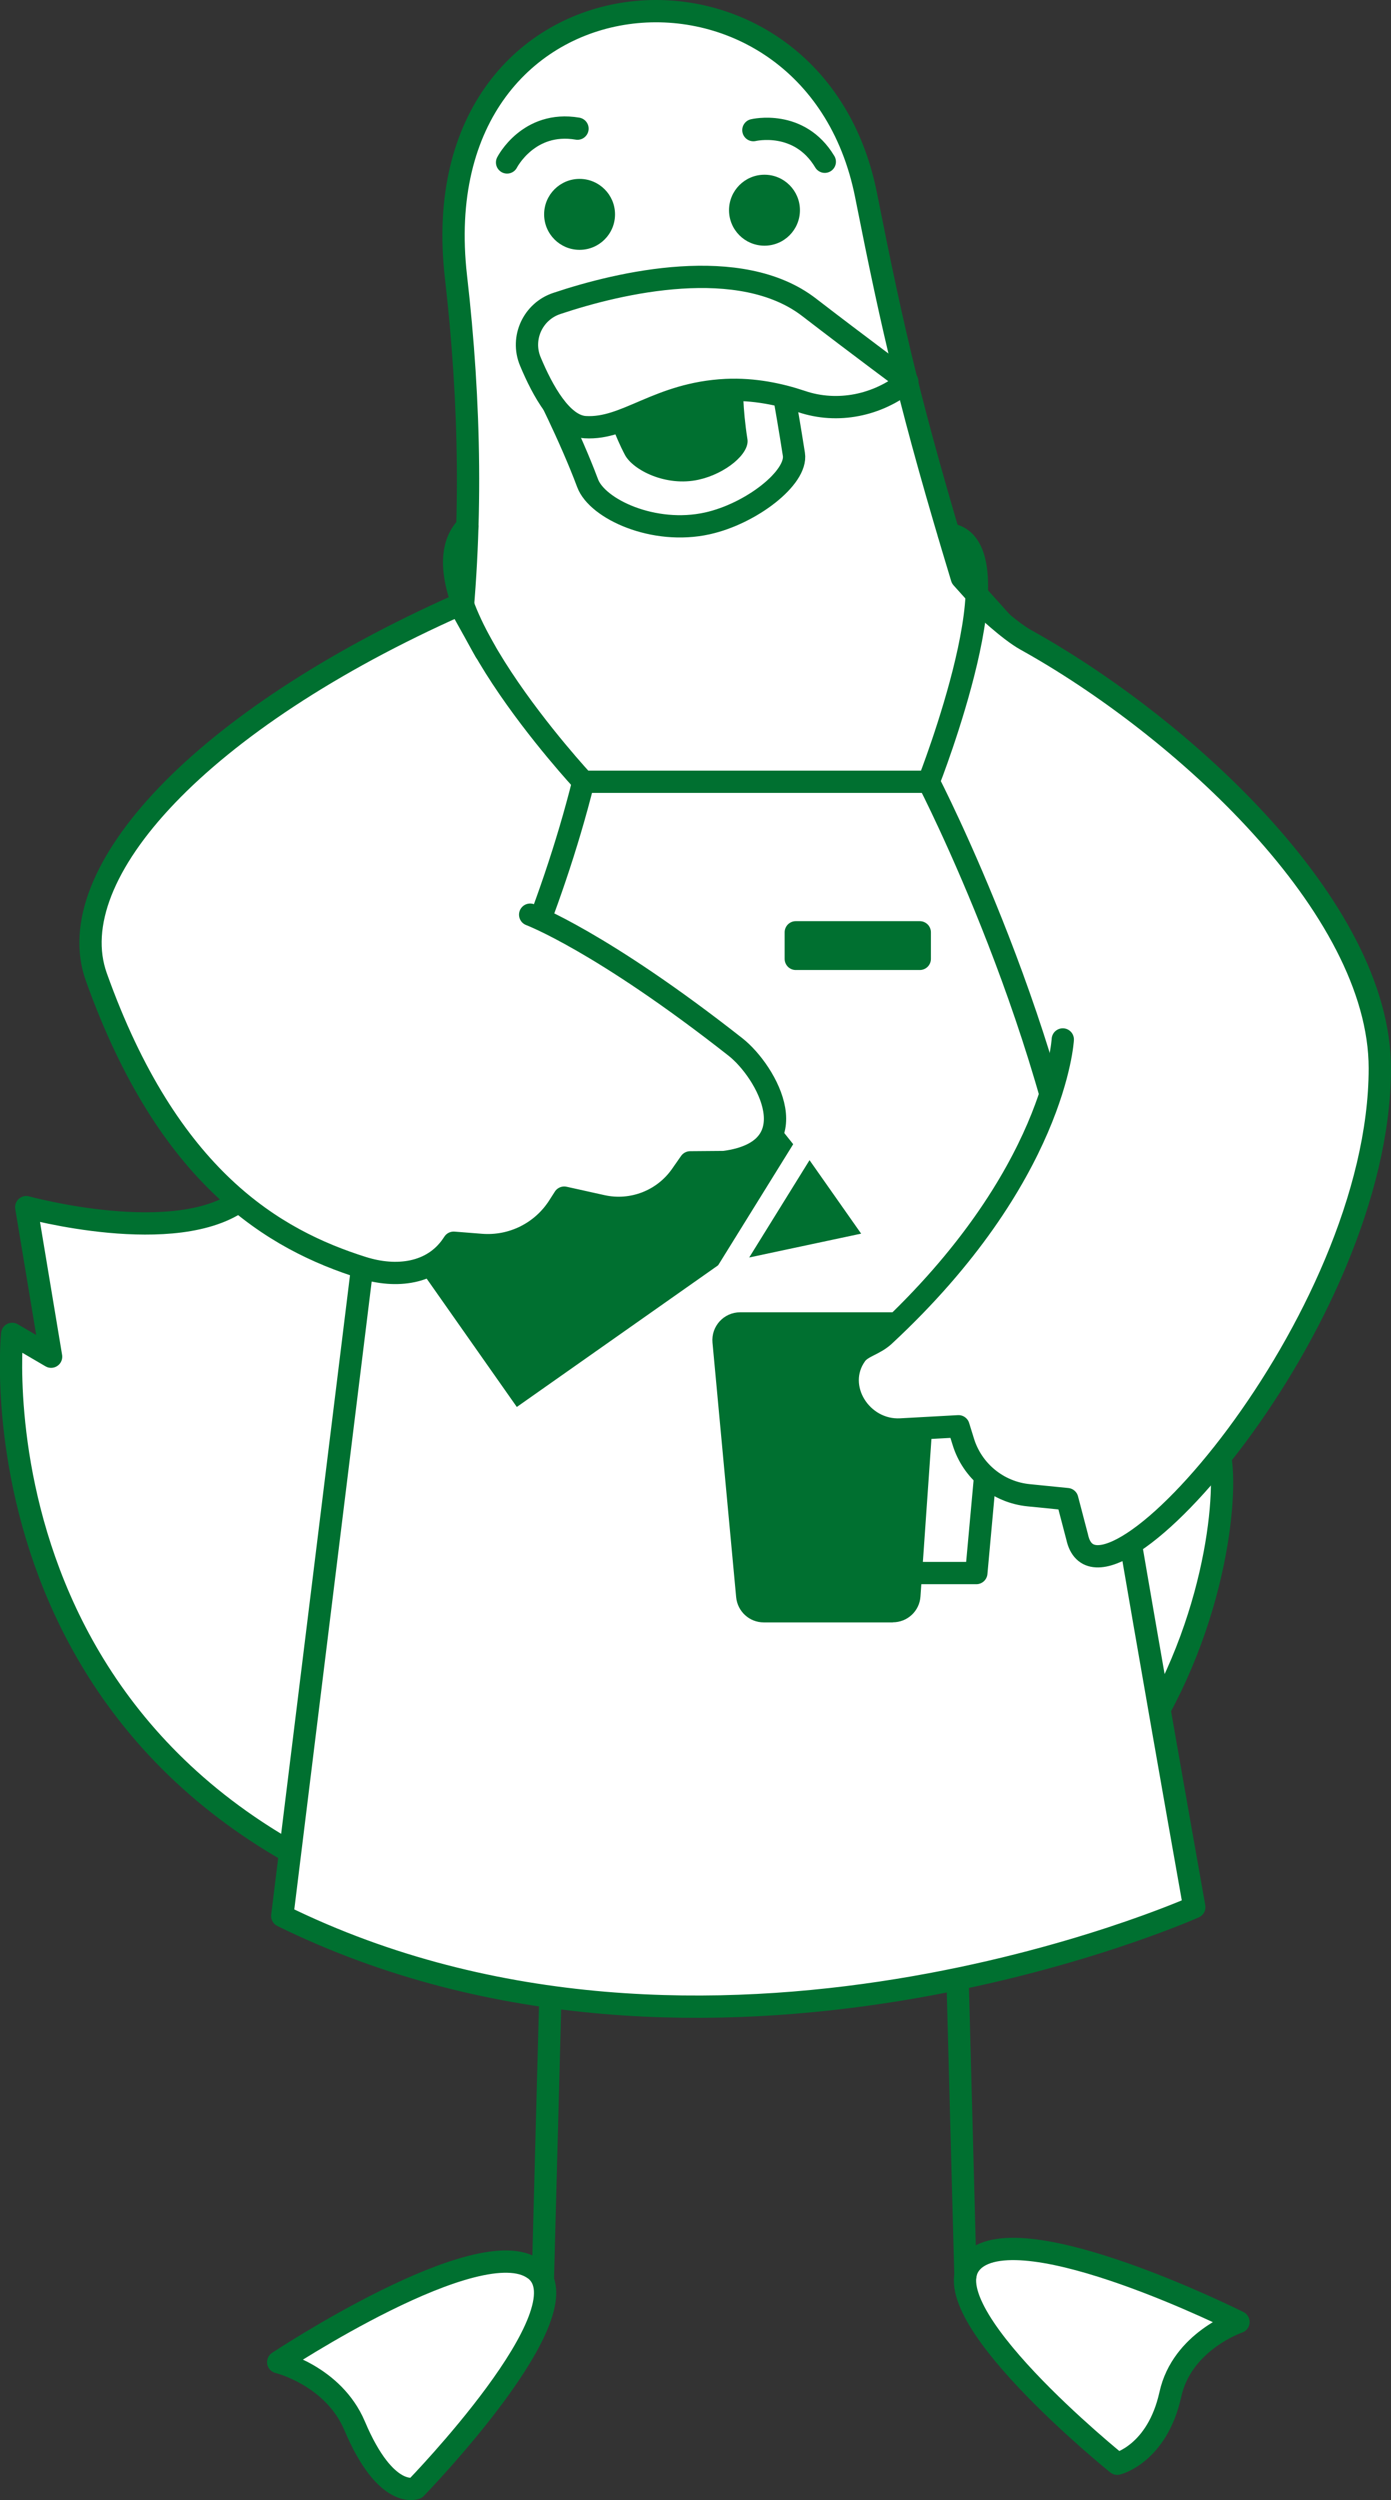
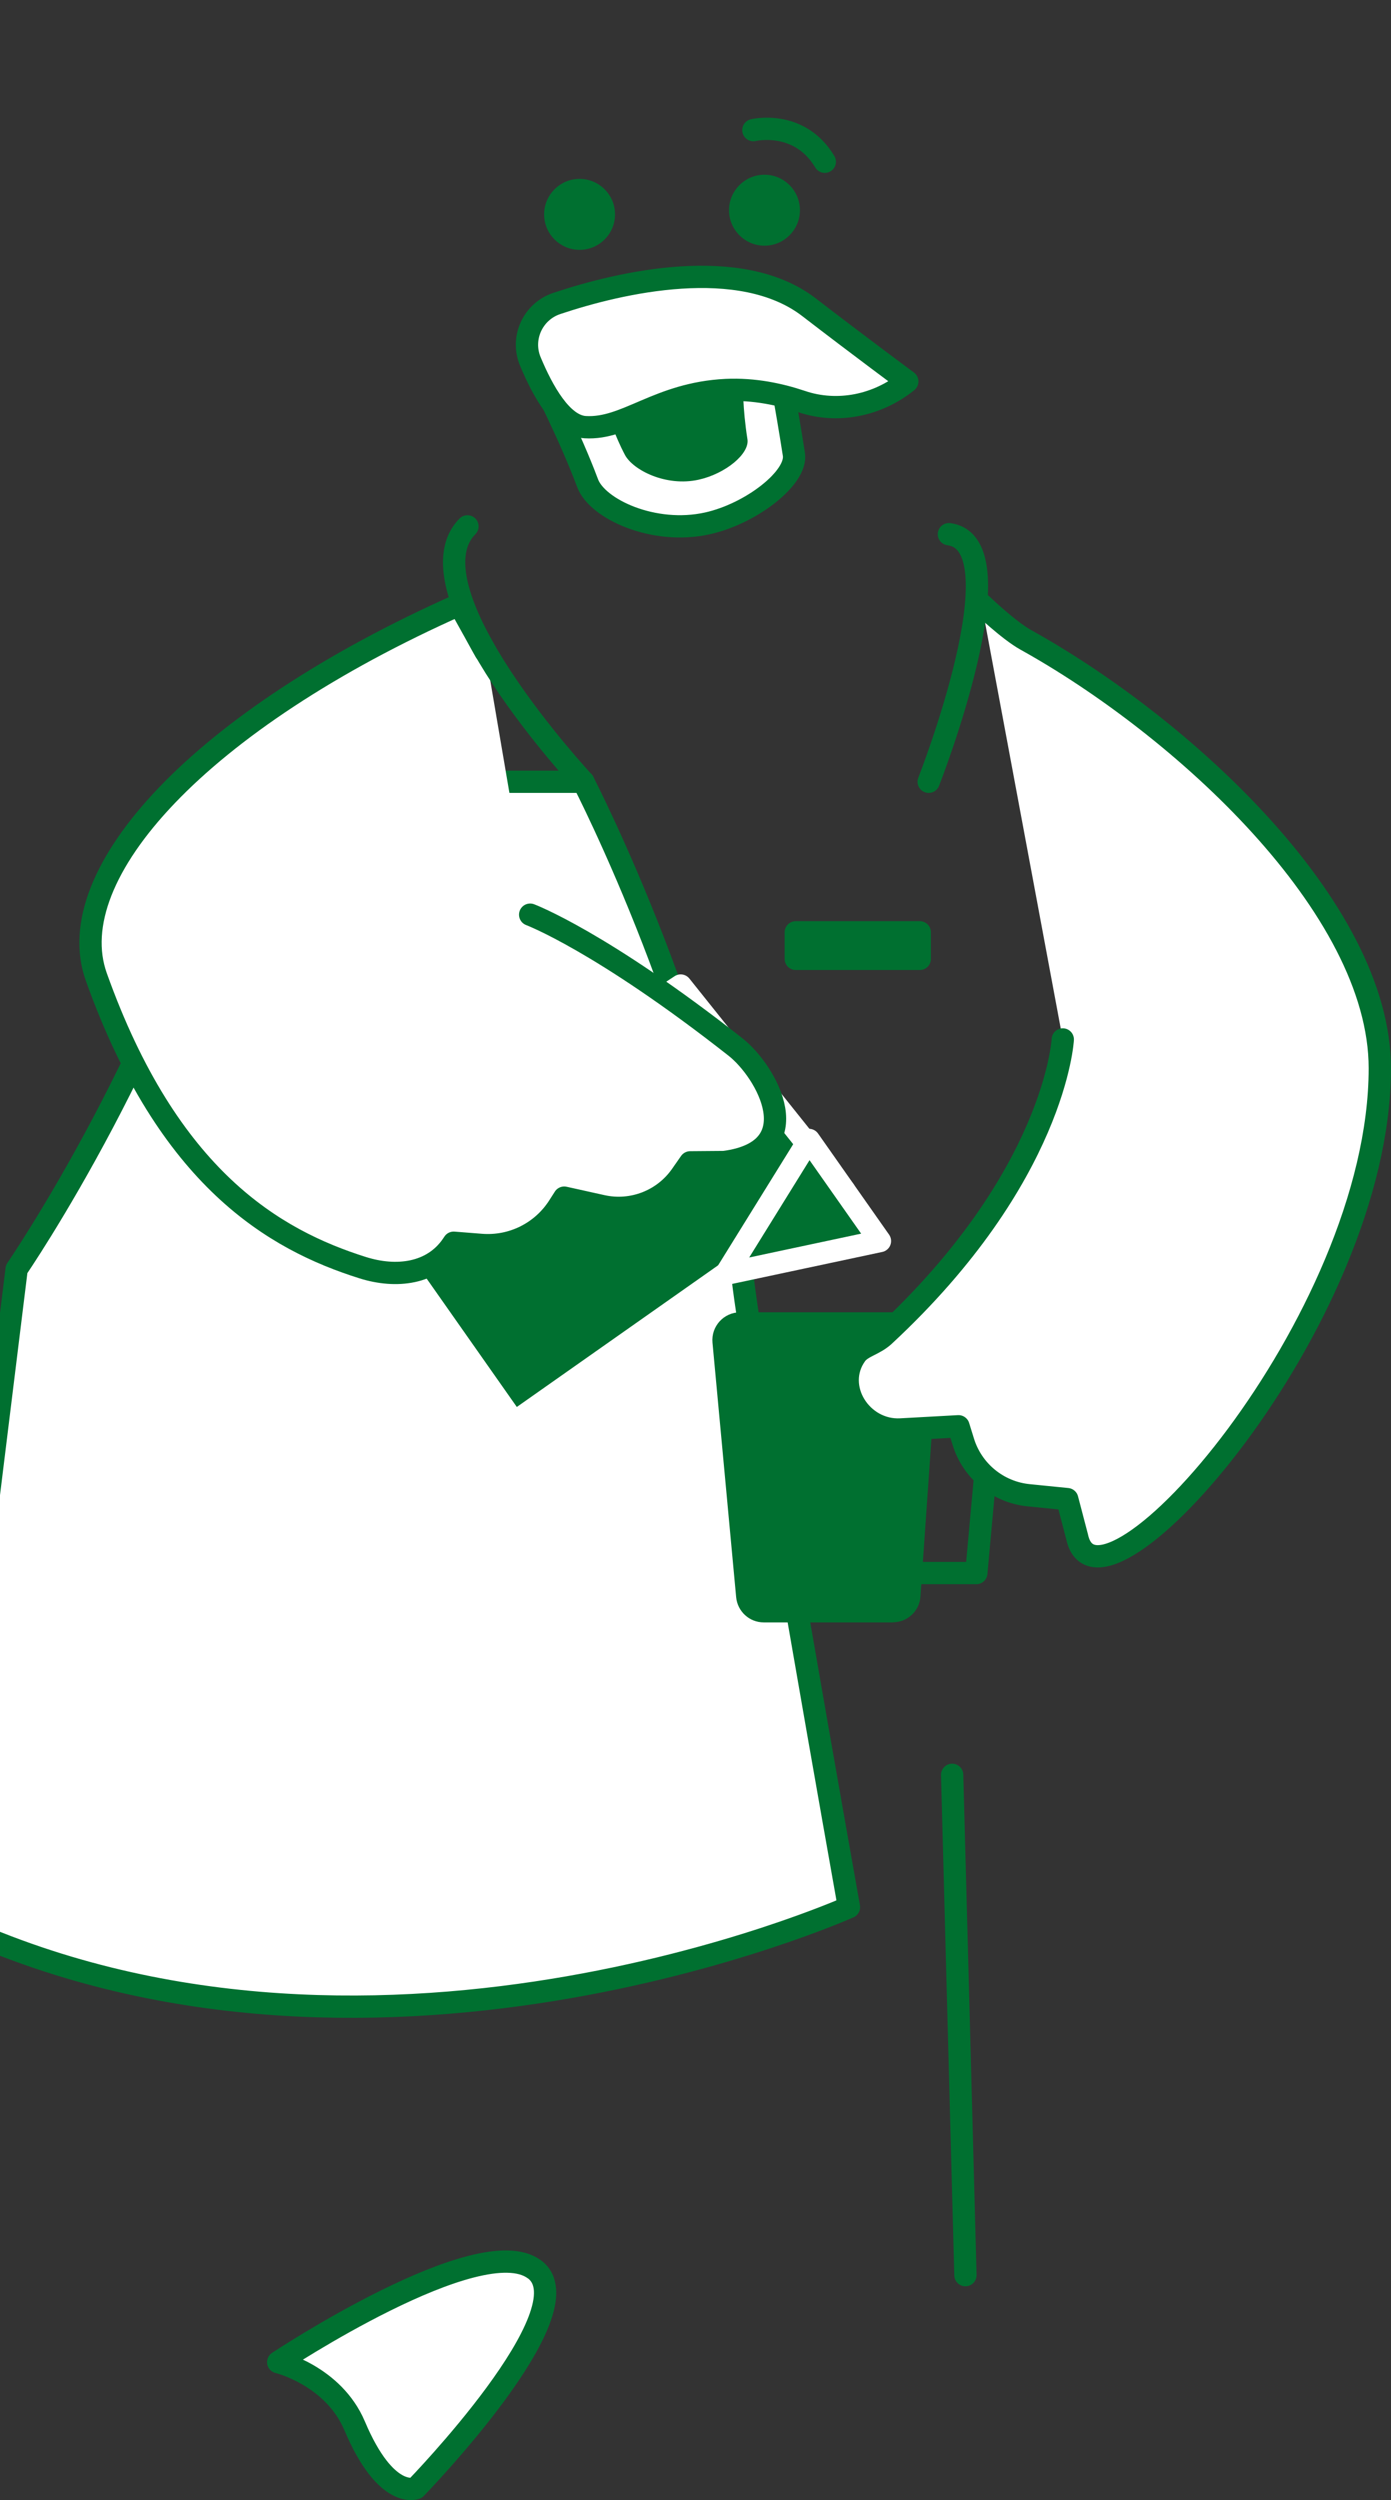
<svg xmlns="http://www.w3.org/2000/svg" id="Art" viewBox="0 0 140.45 252.25">
  <rect x="0" y="0" width="140.45" height="252.25" fill="#333333" stroke="none" />
  <defs>
    <style>
      .cls-1 {
        stroke-width: 0px;
      }

      .cls-1, .cls-2, .cls-3 {
        fill: #007030;
      }

      .cls-4 {
        fill: none;
      }

      .cls-4, .cls-2, .cls-5, .cls-3 {
        stroke-linecap: round;
        stroke-linejoin: round;
        stroke-width: 2.25px;
      }

      .cls-4, .cls-5, .cls-3 {
        stroke: #007030;
      }

      .cls-2 {
        stroke: #fff;
      }

      .cls-5 {
        fill: #fff;
      }
    </style>
  </defs>
  <g>
    <g>
-       <path class="cls-5" d="M98.24,228.11c5-4.74,26.81,6.18,26.81,6.18,0,0-5.7,1.93-6.88,7.31-1.33,6.01-5.36,6.99-5.36,6.99,0,0-19.55-15.74-14.56-20.48Z" />
      <line class="cls-4" x1="96.14" y1="179.08" x2="97.48" y2="229.56" />
    </g>
    <g>
      <path class="cls-5" d="M53.95,228.97c-5.53-4.1-25.86,9.37-25.86,9.37,0,0,5.57,1.35,7.72,6.43,3.17,7.49,6.17,6.29,6.17,6.29,0,0,17.51-17.99,11.98-22.09Z" />
-       <line class="cls-4" x1="56.16" y1="179.26" x2="54.82" y2="229.74" />
    </g>
  </g>
-   <path class="cls-5" d="M103.67,65.59l-6.55-7.28c-5.11-16.83-6.97-24.97-9.67-38.6-5.45-27.51-45.13-24.24-41.41,8.22,1.45,12.64,1.73,25.53.16,38.5-1.29,10.75-3.85,21.55-8.05,32.31,0,0-7.16,17.35-13.75,22.29-6.59,4.94-21.75.77-21.75.77l2.51,15.09-3.93-2.3s-5.25,51.05,54.41,61.23c60.3,10.3,68.74-37.97,67.67-48.02-1.47-13.76-3.35-41.22-8.73-61.12-2.59-9.56-10.91-21.1-10.91-21.1Z" />
  <circle class="cls-1" cx="58.52" cy="21.63" r="3.58" />
  <circle class="cls-1" cx="77.19" cy="21.21" r="3.58" />
  <path class="cls-5" d="M54.71,38.48s2.85,5.53,4.62,10.27c.97,2.61,6.68,5.26,12.09,4.06,4.43-.98,9.11-4.62,8.74-6.97-.82-5.21-1.48-8.62-1.48-8.62" />
  <path class="cls-1" d="M59.76,36.3s1.34,5.83,3.34,9.6c.8,1.51,4.12,3.24,7.45,2.5,2.73-.61,5.15-2.63,4.92-4.08-.51-3.21-.44-5.53-.44-5.53" />
-   <path class="cls-4" d="M51.2,16.39s2.16-4.25,7.11-3.41" />
  <path class="cls-4" d="M76.07,13.13s4.63-1.12,7.21,3.19" />
  <path class="cls-5" d="M53.54,36.45c-.97-2.35.27-5.03,2.68-5.83,6.38-2.14,18.54-4.96,25.48.39,5.04,3.88,9.91,7.48,9.91,7.48h0c-3,2.42-7.04,3.26-10.69,2.02-2.14-.72-4.78-1.29-7.6-1.16-6.9.34-10.08,4-14.23,3.75-2.36-.14-4.3-3.65-5.55-6.65Z" />
-   <path class="cls-5" d="M58.9,78.88h34.87s13.41,25.93,16.09,50.07c.97,8.75,10.73,63.48,10.73,63.48,0,0-49.16,21.99-92.09.89l8.05-65.27s15.8-22.98,22.35-49.17Z" />
+   <path class="cls-5" d="M58.9,78.88s13.41,25.93,16.09,50.07c.97,8.75,10.73,63.48,10.73,63.48,0,0-49.16,21.99-92.09.89l8.05-65.27s15.8-22.98,22.35-49.17Z" />
  <g>
    <polygon class="cls-2" points="51.91 143.53 36.01 120.91 68.73 99.44 85.24 120.09 51.91 143.53" />
    <polygon class="cls-2" points="81.68 115.02 88.85 125.22 73.3 128.53 81.68 115.02" />
  </g>
  <path class="cls-1" d="M90.15,163.7h-13.03c-1.45,0-2.65-1.1-2.79-2.54l-2.39-25.69c-.15-1.64,1.14-3.06,2.79-3.06h17.21c1.62,0,2.9,1.37,2.79,2.99l-1.79,25.69c-.1,1.47-1.32,2.6-2.79,2.6Z" />
  <path class="cls-5" d="M53.53,92.29s7.15,2.68,20.73,13.35c3.17,2.49,7.64,10.46-1.14,11.61l-3.43.03-.93,1.33c-1.79,2.54-4.93,3.75-7.96,3.08l-3.83-.85-.55.86c-1.69,2.66-4.7,4.16-7.84,3.91l-2.77-.22-.16.24c-2.01,2.92-5.64,3.34-9.02,2.28-8.92-2.81-19.64-8.98-26.91-29.35-3.7-10.37,10.46-25.91,36.66-37.55l2.62,4.71" />
  <polygon class="cls-4" points="86.94 158.72 98.58 158.72 100.49 137.76 82.57 137.76 86.94 158.72" />
  <path class="cls-5" d="M107.31,104.88s-.73,13.82-18.03,29.88c-1.02.94-2.24,1.08-2.85,1.93-2.33,3.25.52,7.76,4.52,7.54l5.83-.32.48,1.55c.91,2.97,3.51,5.1,6.6,5.41l3.9.39,1,3.82c2.18,10.19,30.56-21.66,30.56-47.29,0-16.32-20.14-34.57-35.73-43.22-1.78-.99-4.47-3.58-4.47-3.58" />
  <path class="cls-4" d="M58.9,78.88s-18.03-19.35-11.7-25.77" />
  <path class="cls-4" d="M93.77,78.88s9.44-24.02,2.04-24.98" />
  <rect class="cls-3" x="80.35" y="94.07" width="12.52" height="2.68" />
</svg>